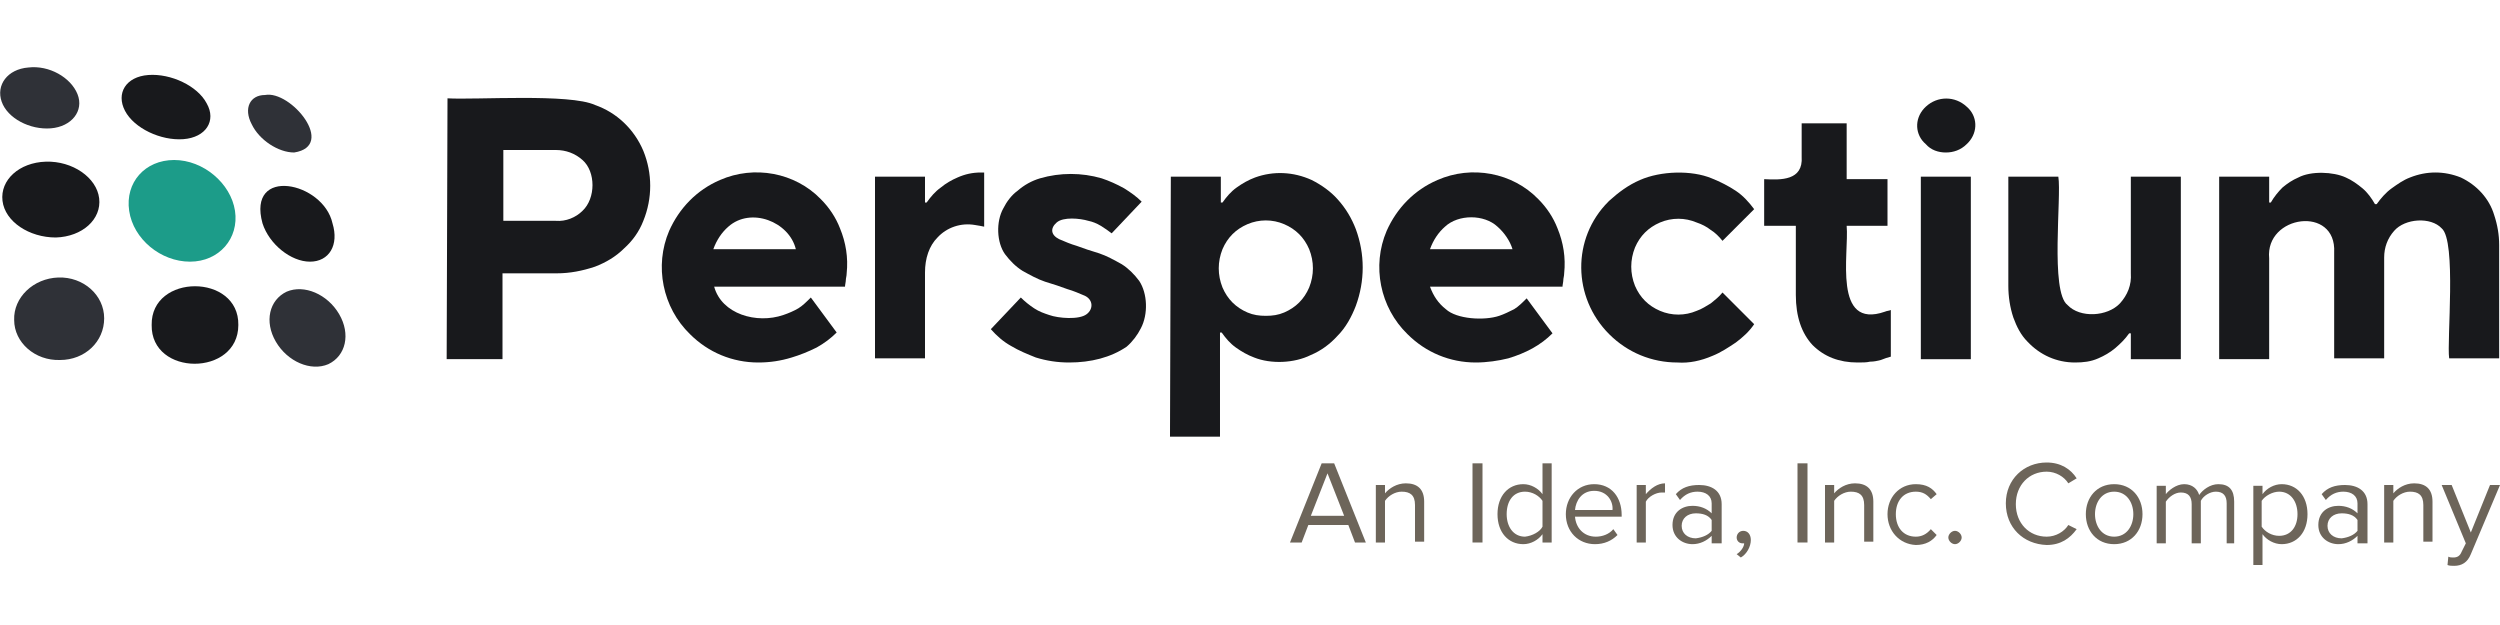
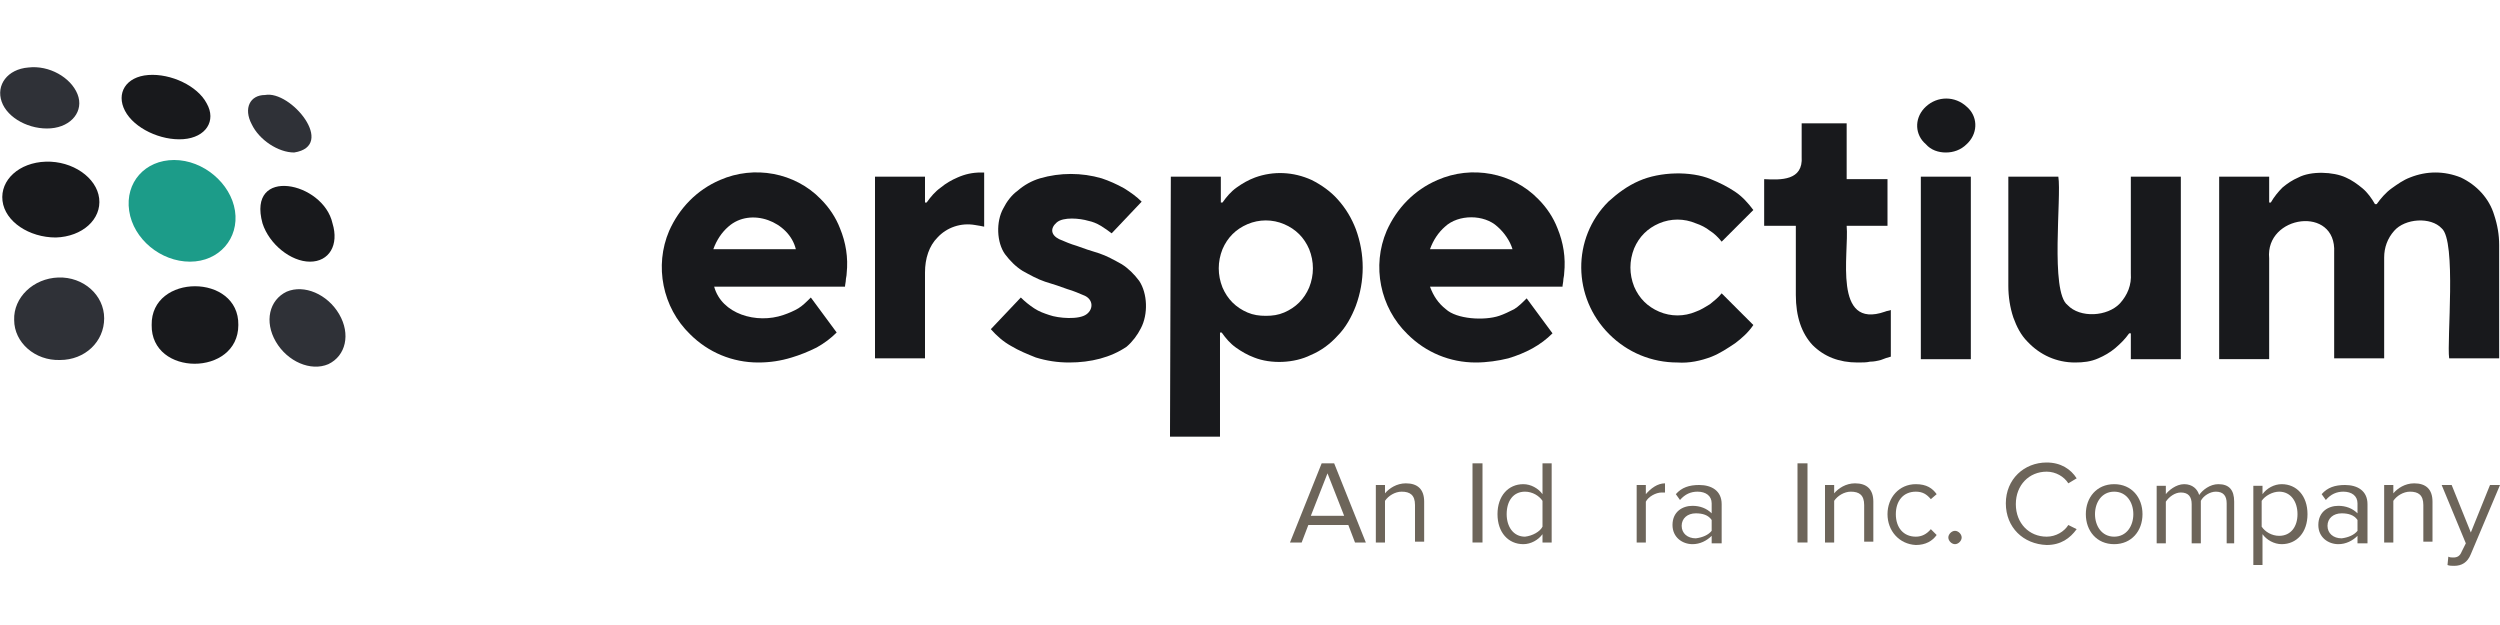
<svg xmlns="http://www.w3.org/2000/svg" version="1.1" id="BitTitan_Logos" x="0px" y="0px" viewBox="0 0 300 75" style="enable-background:new 0 0 300 75;" xml:space="preserve">
  <style type="text/css">
	.st0{enable-background:new    ;}
	.st1{fill:#6D655A;}
	.st2{fill:#1C9C89;}
	.st3{fill:#18191C;}
	.st4{fill:#2F3137;}
</style>
  <g class="st0">
    <path class="st1" d="M162.6,65.1l-0.8-2.1H157l-0.8,2.1h-1.4l3.8-9.5h1.5l3.8,9.5H162.6z M159.3,56.8l-2,5.1h4L159.3,56.8z" />
    <path class="st1" d="M169.8,65.1v-4.5c0-1.2-0.6-1.6-1.6-1.6c-0.8,0-1.6,0.5-2,1.1v5h-1.1v-6.9h1.1v1c0.5-0.6,1.4-1.2,2.5-1.2   c1.4,0,2.2,0.7,2.2,2.2v4.8H169.8z" />
    <path class="st1" d="M176.7,65.1v-9.5h1.2v9.5H176.7z" />
    <path class="st1" d="M185.1,65.1v-1c-0.5,0.7-1.4,1.2-2.3,1.2c-1.8,0-3.1-1.4-3.1-3.6c0-2.2,1.3-3.6,3.1-3.6c0.9,0,1.8,0.5,2.3,1.2   v-3.7h1.1v9.5H185.1z M185.1,63.2v-3.1c-0.4-0.6-1.2-1.1-2.1-1.1c-1.4,0-2.2,1.1-2.2,2.7c0,1.5,0.8,2.7,2.2,2.7   C183.9,64.3,184.8,63.8,185.1,63.2z" />
-     <path class="st1" d="M187.9,61.7c0-2,1.4-3.6,3.4-3.6c2.1,0,3.3,1.6,3.3,3.7V62h-5.6c0.1,1.3,1,2.4,2.5,2.4c0.8,0,1.6-0.3,2.1-0.9   l0.5,0.7c-0.7,0.7-1.6,1.1-2.7,1.1C189.4,65.3,187.9,63.8,187.9,61.7z M191.3,58.9c-1.5,0-2.2,1.2-2.3,2.3h4.5   C193.6,60.2,192.9,58.9,191.3,58.9z" />
    <path class="st1" d="M196.4,65.1v-6.9h1.1v1.1c0.6-0.7,1.4-1.3,2.3-1.3v1.1c-0.1,0-0.3,0-0.4,0c-0.7,0-1.6,0.5-1.9,1.1v4.9H196.4z" />
    <path class="st1" d="M205.4,65.1v-0.8c-0.6,0.6-1.4,1-2.3,1c-1.2,0-2.4-0.8-2.4-2.3c0-1.6,1.2-2.3,2.4-2.3c0.9,0,1.7,0.3,2.3,0.9   v-1.2c0-0.9-0.7-1.4-1.7-1.4c-0.8,0-1.5,0.3-2.1,1l-0.5-0.7c0.7-0.8,1.6-1.1,2.8-1.1c1.5,0,2.7,0.7,2.7,2.3v4.7H205.4z M205.4,63.7   v-1.3c-0.4-0.6-1.1-0.8-1.9-0.8c-1,0-1.7,0.6-1.7,1.5c0,0.9,0.7,1.5,1.7,1.5C204.3,64.5,205,64.2,205.4,63.7z" />
-     <path class="st1" d="M208.9,66.9l-0.5-0.4c0.5-0.3,0.9-0.9,0.9-1.3c0,0-0.1,0-0.2,0c-0.4,0-0.7-0.3-0.7-0.7c0-0.4,0.3-0.8,0.8-0.8   c0.5,0,0.9,0.4,0.9,1.1C210.1,65.6,209.6,66.5,208.9,66.9z" />
    <path class="st1" d="M215.7,65.1v-9.5h1.2v9.5H215.7z" />
    <path class="st1" d="M223.7,65.1v-4.5c0-1.2-0.6-1.6-1.6-1.6c-0.8,0-1.6,0.5-2,1.1v5H219v-6.9h1.1v1c0.5-0.6,1.4-1.2,2.5-1.2   c1.4,0,2.2,0.7,2.2,2.2v4.8H223.7z" />
    <path class="st1" d="M226.5,61.7c0-2,1.4-3.6,3.4-3.6c1.3,0,2,0.5,2.5,1.2l-0.7,0.6c-0.5-0.6-1-0.9-1.8-0.9c-1.5,0-2.4,1.1-2.4,2.7   s0.9,2.7,2.4,2.7c0.7,0,1.3-0.3,1.8-0.9l0.7,0.7c-0.5,0.7-1.3,1.2-2.5,1.2C227.9,65.3,226.5,63.7,226.5,61.7z" />
    <path class="st1" d="M233.8,64.5c0-0.4,0.4-0.8,0.8-0.8s0.8,0.4,0.8,0.8s-0.4,0.8-0.8,0.8S233.8,64.9,233.8,64.5z" />
    <path class="st1" d="M240.7,60.4c0-2.9,2.2-4.9,4.9-4.9c1.7,0,2.9,0.8,3.6,1.9l-1,0.6c-0.5-0.8-1.5-1.4-2.6-1.4   c-2.1,0-3.7,1.6-3.7,3.9c0,2.3,1.6,3.9,3.7,3.9c1.1,0,2.1-0.6,2.6-1.4l1,0.5c-0.8,1.1-1.9,1.9-3.6,1.9   C242.8,65.3,240.7,63.3,240.7,60.4z" />
    <path class="st1" d="M250.3,61.7c0-2,1.3-3.6,3.4-3.6s3.4,1.6,3.4,3.6s-1.3,3.6-3.4,3.6S250.3,63.7,250.3,61.7z M256,61.7   c0-1.4-0.8-2.7-2.3-2.7s-2.3,1.3-2.3,2.7c0,1.4,0.8,2.7,2.3,2.7S256,63.1,256,61.7z" />
    <path class="st1" d="M267.2,65.1v-4.7c0-0.9-0.4-1.4-1.3-1.4c-0.7,0-1.5,0.5-1.8,1.1v5.1H263v-4.7c0-0.9-0.4-1.4-1.3-1.4   c-0.7,0-1.4,0.5-1.8,1.1v5h-1.1v-6.9h1.1v1c0.3-0.4,1.2-1.2,2.2-1.2c1,0,1.6,0.6,1.8,1.3c0.4-0.6,1.3-1.3,2.3-1.3   c1.3,0,1.9,0.7,1.9,2.1v5H267.2z" />
    <path class="st1" d="M271.5,64.1v3.7h-1.1v-9.5h1.1v1c0.5-0.7,1.4-1.2,2.3-1.2c1.8,0,3.1,1.4,3.1,3.6c0,2.2-1.3,3.6-3.1,3.6   C272.9,65.3,272,64.8,271.5,64.1z M275.7,61.7c0-1.5-0.8-2.7-2.2-2.7c-0.8,0-1.7,0.5-2.1,1.1v3.1c0.4,0.6,1.2,1.1,2.1,1.1   C274.9,64.3,275.7,63.2,275.7,61.7z" />
    <path class="st1" d="M282.9,65.1v-0.8c-0.6,0.6-1.4,1-2.3,1c-1.2,0-2.4-0.8-2.4-2.3c0-1.6,1.2-2.3,2.4-2.3c0.9,0,1.7,0.3,2.3,0.9   v-1.2c0-0.9-0.7-1.4-1.7-1.4c-0.8,0-1.5,0.3-2.1,1l-0.5-0.7c0.7-0.8,1.6-1.1,2.8-1.1c1.5,0,2.7,0.7,2.7,2.3v4.7H282.9z M282.9,63.7   v-1.3c-0.4-0.6-1.1-0.8-1.9-0.8c-1,0-1.7,0.6-1.7,1.5c0,0.9,0.7,1.5,1.7,1.5C281.8,64.5,282.5,64.2,282.9,63.7z" />
    <path class="st1" d="M290.8,65.1v-4.5c0-1.2-0.6-1.6-1.6-1.6c-0.8,0-1.6,0.5-2,1.1v5h-1.1v-6.9h1.1v1c0.5-0.6,1.4-1.2,2.5-1.2   c1.4,0,2.2,0.7,2.2,2.2v4.8H290.8z" />
    <path class="st1" d="M293.8,66.8c0.2,0.1,0.4,0.1,0.6,0.1c0.5,0,0.8-0.2,1-0.7l0.5-1l-2.9-7h1.2l2.3,5.7l2.3-5.7h1.2l-3.5,8.3   c-0.4,1-1.1,1.4-2,1.4c-0.2,0-0.6,0-0.8-0.1L293.8,66.8z" />
  </g>
  <path class="st2" d="M28.2,25.3c0.5,3.3-1.9,6.1-5.4,6.1s-6.8-2.7-7.3-6.1s1.9-6.1,5.4-6.1C24.4,19.2,27.7,22,28.2,25.3" />
  <path class="st3" d="M39.9,26.8c0.8,2.6-0.4,4.6-2.7,4.6s-4.9-2.1-5.7-4.6C29.6,19.9,38.8,21.8,39.9,26.8" />
  <path class="st3" d="M17.8,9c2.7-0.2,5.9,1.3,7,3.4c1.2,2.1-0.1,4.1-2.8,4.3s-5.9-1.3-7-3.4S15.1,9.2,17.8,9" />
  <path class="st3" d="M0.3,24.1c-0.3-2.5,2-4.6,5.2-4.7c3.2-0.1,6.1,1.9,6.4,4.4c0.3,2.5-2,4.6-5.2,4.7C3.5,28.5,0.6,26.6,0.3,24.1" />
  <path class="st4" d="M0.2,12.2c-0.7-2,0.7-3.9,3.2-4.1c2.5-0.3,5.1,1.2,5.9,3.2s-0.7,3.9-3.2,4.1S0.9,14.2,0.2,12.2" />
  <path class="st4" d="M1.7,38.4c-0.1-2.7,2.3-5,5.3-5.1s5.5,2.1,5.5,4.9s-2.3,5-5.3,5C4.2,43.3,1.7,41.1,1.7,38.4" />
  <path class="st4" d="M30.2,14.9c-1-1.9-0.2-3.5,1.6-3.5c3.1-0.6,8.6,6.1,3.5,6.9C33.4,18.3,31.1,16.8,30.2,14.9" />
  <path class="st4" d="M33.1,41c-1.4-2.4-0.8-5,1.3-6c2.1-0.9,4.9,0.3,6.3,2.7c1.4,2.4,0.8,5-1.3,6C37.3,44.6,34.5,43.4,33.1,41" />
  <path class="st3" d="M18.2,39c-0.1-6.2,10.5-6.2,10.4,0C28.6,45.2,18.1,45.2,18.2,39" />
-   <path class="st3" d="M53.7,11.8c3.4,0.2,14.7-0.6,17.7,0.8c2.6,0.9,4.7,2.9,5.8,5.5c1.1,2.7,1.1,5.7,0,8.4c-0.5,1.3-1.3,2.4-2.3,3.3  c-1,1-2.2,1.7-3.5,2.2c-1.5,0.5-3,0.8-4.6,0.8h-6.5v10.3h-6.7L53.7,11.8L53.7,11.8z M66.7,26.5c1.2,0.1,2.4-0.4,3.2-1.2  c1.6-1.5,1.6-4.7,0-6.1c-0.9-0.8-2-1.2-3.2-1.2h-6.3v8.5C60.4,26.5,66.7,26.5,66.7,26.5z" />
  <path class="st3" d="M91,43.5c-3.1,0-6-1.2-8.2-3.4c-3.3-3.2-4.3-8.2-2.5-12.4c1.2-2.7,3.3-4.9,6.1-6.1c4.1-1.8,9-0.9,12.1,2.3  c1,1,1.8,2.2,2.3,3.5c0.7,1.7,1,3.5,0.8,5.4c0,0.3-0.1,0.6-0.1,0.8s-0.1,0.6-0.1,0.8H85.7c0.9,3.3,5.1,4.5,8.3,3.4  c0.6-0.2,1.3-0.5,1.8-0.8s1-0.8,1.5-1.3l3.1,4.2c-0.7,0.7-1.5,1.3-2.4,1.8c-1,0.5-2,0.9-3,1.2C93.7,43.3,92.4,43.5,91,43.5   M95.5,29.9c-0.8-3.3-5.4-5.1-8.1-2.7c-0.8,0.7-1.4,1.6-1.8,2.7H95.5z" />
  <path class="st3" d="M105,21.2h6v3.1h0.2c0.5-0.7,1-1.3,1.7-1.8c0.6-0.5,1.3-0.9,2-1.2c0.9-0.4,1.8-0.6,2.8-0.6h0.4v6.5l-0.5-0.1  L117,27c-1.7-0.3-3.4,0.3-4.5,1.5c-1,1-1.5,2.5-1.5,4.2V43h-6V21.2z" />
  <path class="st3" d="M128.3,43.5c-1.4,0-2.7-0.2-4-0.6c-1-0.4-2-0.8-3-1.4c-0.9-0.5-1.7-1.2-2.4-2l3.6-3.8c0.5,0.5,1,0.9,1.6,1.3  c0.6,0.4,1.2,0.6,1.8,0.8c1.1,0.4,3.6,0.6,4.5-0.1c0.8-0.6,0.8-1.7-0.2-2.2c-0.7-0.3-1.4-0.6-2.1-0.8c-0.8-0.3-1.7-0.6-2.7-0.9  c-0.9-0.3-1.8-0.8-2.7-1.3c-0.8-0.5-1.5-1.2-2.1-2c-1-1.4-1.1-3.9-0.2-5.5c0.4-0.8,1-1.6,1.7-2.1c0.8-0.7,1.7-1.2,2.7-1.5  c2.4-0.7,5-0.7,7.4,0c0.9,0.3,1.8,0.7,2.7,1.2c0.8,0.5,1.5,1,2.1,1.6l-3.6,3.8c-0.4-0.3-0.8-0.6-1.3-0.9s-1-0.5-1.5-0.6  c-1-0.3-3-0.5-3.8,0.2s-0.7,1.5,0.3,2c0.7,0.3,1.4,0.6,2.1,0.8c0.8,0.3,1.7,0.6,2.7,0.9c0.9,0.3,1.8,0.8,2.7,1.3  c0.8,0.5,1.5,1.2,2.1,2c1,1.5,1.1,4,0.2,5.7c-0.4,0.8-1,1.6-1.7,2.2C133.3,42.9,130.9,43.5,128.3,43.5" />
  <path class="st3" d="M140.5,21.2h6v3.1h0.2c0.5-0.7,1-1.3,1.7-1.8s1.4-0.9,2.2-1.2c2.2-0.8,4.6-0.7,6.8,0.3c1.2,0.6,2.3,1.4,3.1,2.3  c1,1.1,1.7,2.3,2.2,3.6c1.1,3,1.1,6.2,0,9.2c-0.5,1.3-1.2,2.6-2.2,3.6c-0.9,1-2,1.8-3.2,2.3c-2,1-4.8,1.1-6.8,0.3  c-0.8-0.3-1.5-0.7-2.2-1.2s-1.2-1.1-1.7-1.8h-0.2v12.5h-6L140.5,21.2L140.5,21.2z M151.9,37.9c0.8,0,1.5-0.1,2.2-0.4  c0.7-0.3,1.3-0.7,1.8-1.2s0.9-1.1,1.2-1.8c0.6-1.5,0.6-3.1,0-4.6c-0.3-0.7-0.7-1.3-1.2-1.8s-1.1-0.9-1.8-1.2c-1.4-0.6-3-0.6-4.4,0  c-0.7,0.3-1.3,0.7-1.8,1.2s-0.9,1.1-1.2,1.8c-0.6,1.5-0.6,3.1,0,4.6c0.3,0.7,0.7,1.3,1.2,1.8s1.1,0.9,1.8,1.2S151.1,37.9,151.9,37.9  " />
  <path class="st3" d="M177.1,43.5c-3.1,0-6-1.2-8.2-3.4c-3.3-3.2-4.3-8.2-2.5-12.4c1.2-2.7,3.3-4.9,6.1-6.1c4.1-1.8,9-0.9,12.1,2.3  c1,1,1.8,2.2,2.3,3.5c0.7,1.7,1,3.5,0.8,5.4c0,0.3-0.1,0.6-0.1,0.8s-0.1,0.6-0.1,0.8h-15.9c0.4,1.1,1,2,1.9,2.7  c1.3,1.2,4.6,1.4,6.4,0.8c0.6-0.2,1.2-0.5,1.8-0.8c0.5-0.3,1-0.8,1.5-1.3l3.1,4.2c-0.7,0.7-1.5,1.3-2.4,1.8S182,42.7,181,43  C179.8,43.3,178.4,43.5,177.1,43.5 M181.5,29.9c-0.3-1-1-2-1.8-2.7c-1.6-1.5-4.7-1.5-6.3,0c-0.8,0.7-1.4,1.6-1.8,2.7H181.5z" />
-   <path class="st3" d="M201.3,43.5c-3.1,0-6-1.2-8.2-3.4c-4.4-4.4-4.5-11.5-0.1-15.9l0.1-0.1c1.1-1,2.3-1.9,3.7-2.5  c2.5-1.1,6.2-1.2,8.6-0.2c1,0.4,2,0.9,2.9,1.5s1.6,1.4,2.2,2.2l-3.8,3.8c-0.4-0.5-0.9-1-1.4-1.3c-0.5-0.4-1.1-0.7-1.7-0.9  c-1.4-0.6-3-0.6-4.4,0c-0.7,0.3-1.3,0.7-1.8,1.2s-0.9,1.1-1.2,1.8c-0.6,1.5-0.6,3.1,0,4.6c0.3,0.7,0.7,1.3,1.2,1.8s1.1,0.9,1.8,1.2  c1.4,0.6,3,0.6,4.4,0c0.6-0.2,1.2-0.6,1.7-0.9c0.5-0.4,1-0.8,1.4-1.3l3.8,3.8c-0.6,0.9-1.4,1.6-2.2,2.2c-0.9,0.6-1.8,1.2-2.8,1.6  C204.1,43.3,202.7,43.6,201.3,43.5" />
+   <path class="st3" d="M201.3,43.5c-3.1,0-6-1.2-8.2-3.4c-4.4-4.4-4.5-11.5-0.1-15.9c1.1-1,2.3-1.9,3.7-2.5  c2.5-1.1,6.2-1.2,8.6-0.2c1,0.4,2,0.9,2.9,1.5s1.6,1.4,2.2,2.2l-3.8,3.8c-0.4-0.5-0.9-1-1.4-1.3c-0.5-0.4-1.1-0.7-1.7-0.9  c-1.4-0.6-3-0.6-4.4,0c-0.7,0.3-1.3,0.7-1.8,1.2s-0.9,1.1-1.2,1.8c-0.6,1.5-0.6,3.1,0,4.6c0.3,0.7,0.7,1.3,1.2,1.8s1.1,0.9,1.8,1.2  c1.4,0.6,3,0.6,4.4,0c0.6-0.2,1.2-0.6,1.7-0.9c0.5-0.4,1-0.8,1.4-1.3l3.8,3.8c-0.6,0.9-1.4,1.6-2.2,2.2c-0.9,0.6-1.8,1.2-2.8,1.6  C204.1,43.3,202.7,43.6,201.3,43.5" />
  <path class="st3" d="M222.9,43.5c-2.2,0-4-0.7-5.4-2.1c-1.3-1.4-2-3.4-2-6v-8.3h-3.8v-5.6c2,0.1,4.7,0.2,4.5-2.7v-4h5.4v6.7h4.9v5.6  h-4.9c0.3,3.3-1.7,12.5,4.6,10.3c0.2-0.1,0.5-0.1,0.7-0.2v5.6c-0.4,0.1-0.7,0.2-1.2,0.4c-0.4,0.1-0.8,0.2-1.3,0.2  C224,43.5,223.5,43.5,222.9,43.5" />
  <path class="st3" d="M233.5,18.3c-0.9,0-1.8-0.3-2.4-1c-1.3-1.1-1.4-3-0.2-4.3c0.1-0.1,0.2-0.2,0.2-0.2c1.4-1.3,3.5-1.3,4.9,0  c1.3,1.1,1.4,3,0.2,4.3c-0.1,0.1-0.2,0.2-0.2,0.2C235.3,18,234.4,18.3,233.5,18.3 M230.5,21.2h6v21.9h-6V21.2z" />
  <path class="st3" d="M249,43.5c-2.2,0-4.2-0.9-5.7-2.5c-0.8-0.8-1.3-1.8-1.7-2.9c-0.4-1.2-0.6-2.5-0.6-3.8V21.2h6  c0.4,2.4-1,13.8,1.1,15.4c1.5,1.6,4.8,1.4,6.3-0.2c0.9-1,1.4-2.2,1.3-3.6V21.2h6v21.9h-6V40h-0.2c-0.5,0.7-1,1.2-1.7,1.8  c-0.6,0.5-1.3,0.9-2,1.2C250.9,43.4,250,43.5,249,43.5" />
  <path class="st3" d="M266.3,21.2h6v3.1h0.2c0.4-0.7,0.9-1.3,1.4-1.8c0.6-0.5,1.2-0.9,1.9-1.2c1.5-0.8,4.2-0.7,5.7,0  c0.7,0.3,1.4,0.8,2,1.3s1.1,1.2,1.5,1.9h0.2c0.5-0.7,1.1-1.4,1.8-1.9c0.7-0.5,1.4-1,2.2-1.3c2-0.8,4.1-0.8,6.1,0  c1.9,0.9,3.4,2.5,4,4.5c0.4,1.2,0.6,2.4,0.6,3.6V43h-6c-0.3-2.1,0.9-14.1-0.9-15.6c-1.3-1.4-4.4-1.2-5.7,0.3c-0.8,0.9-1.2,2-1.2,3.2  V43h-6V30.3c0.3-5.7-8.3-4.5-7.8,0.7v12.1h-6L266.3,21.2L266.3,21.2z" />
</svg>